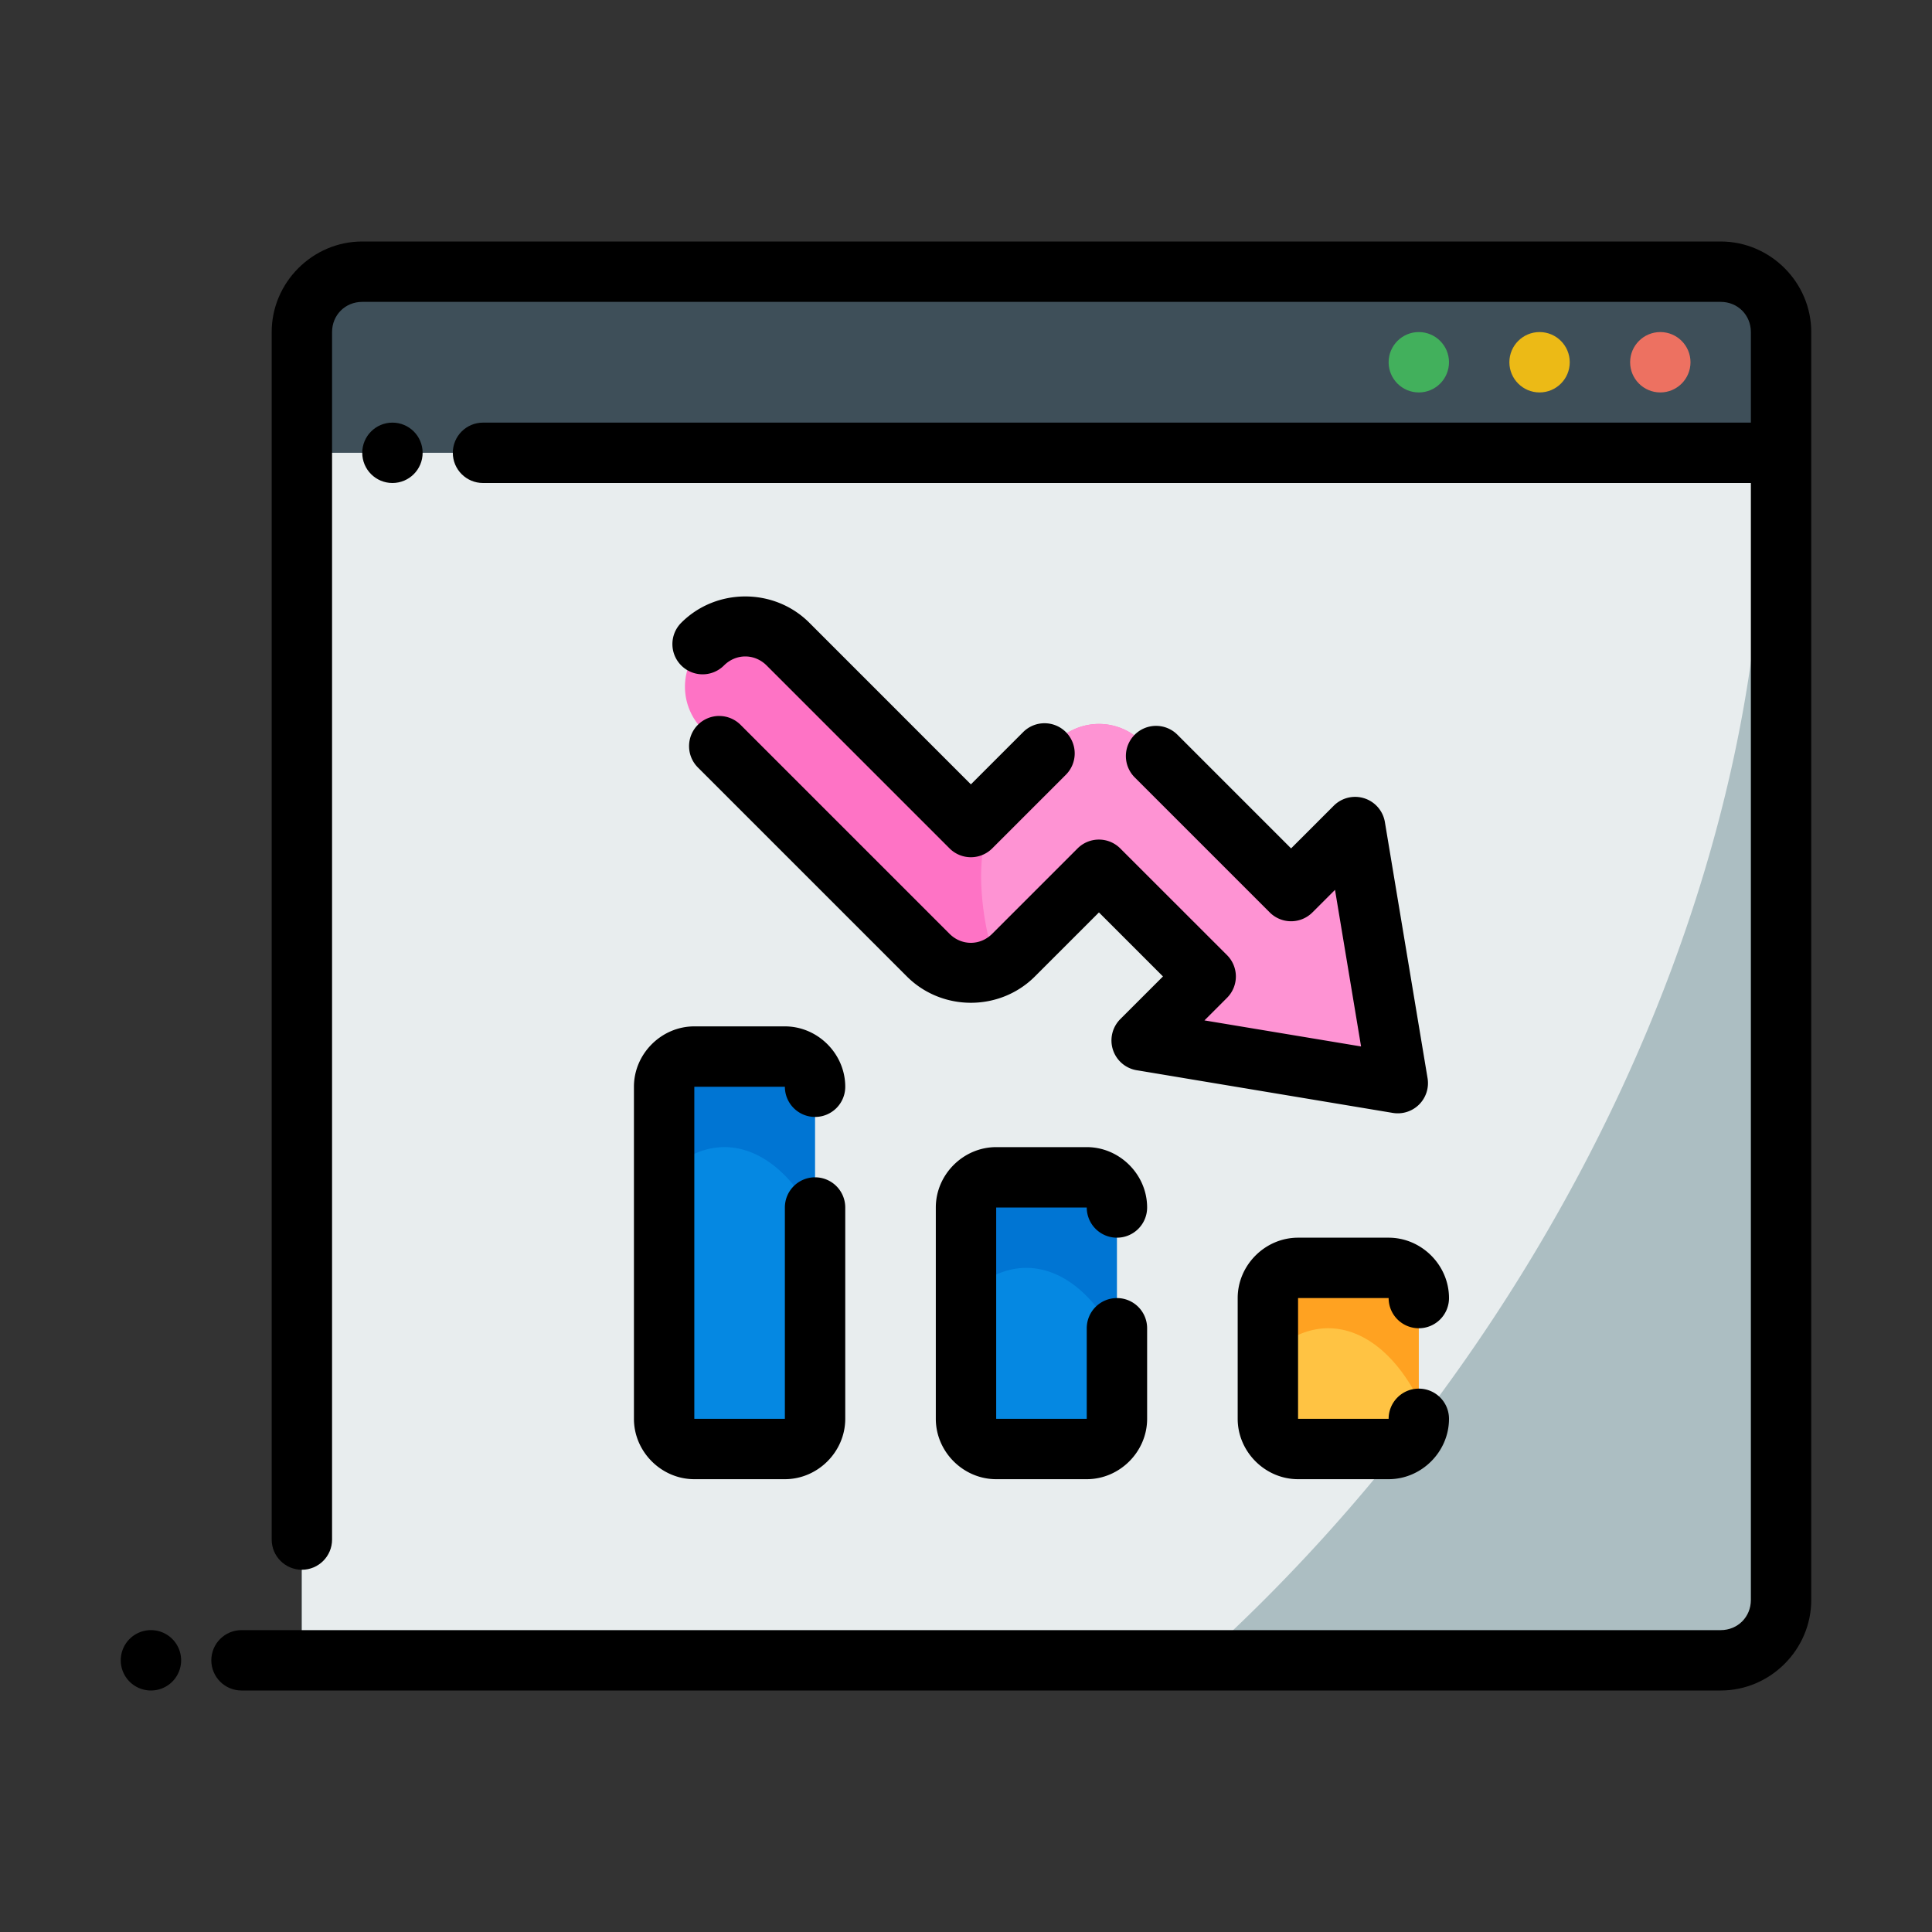
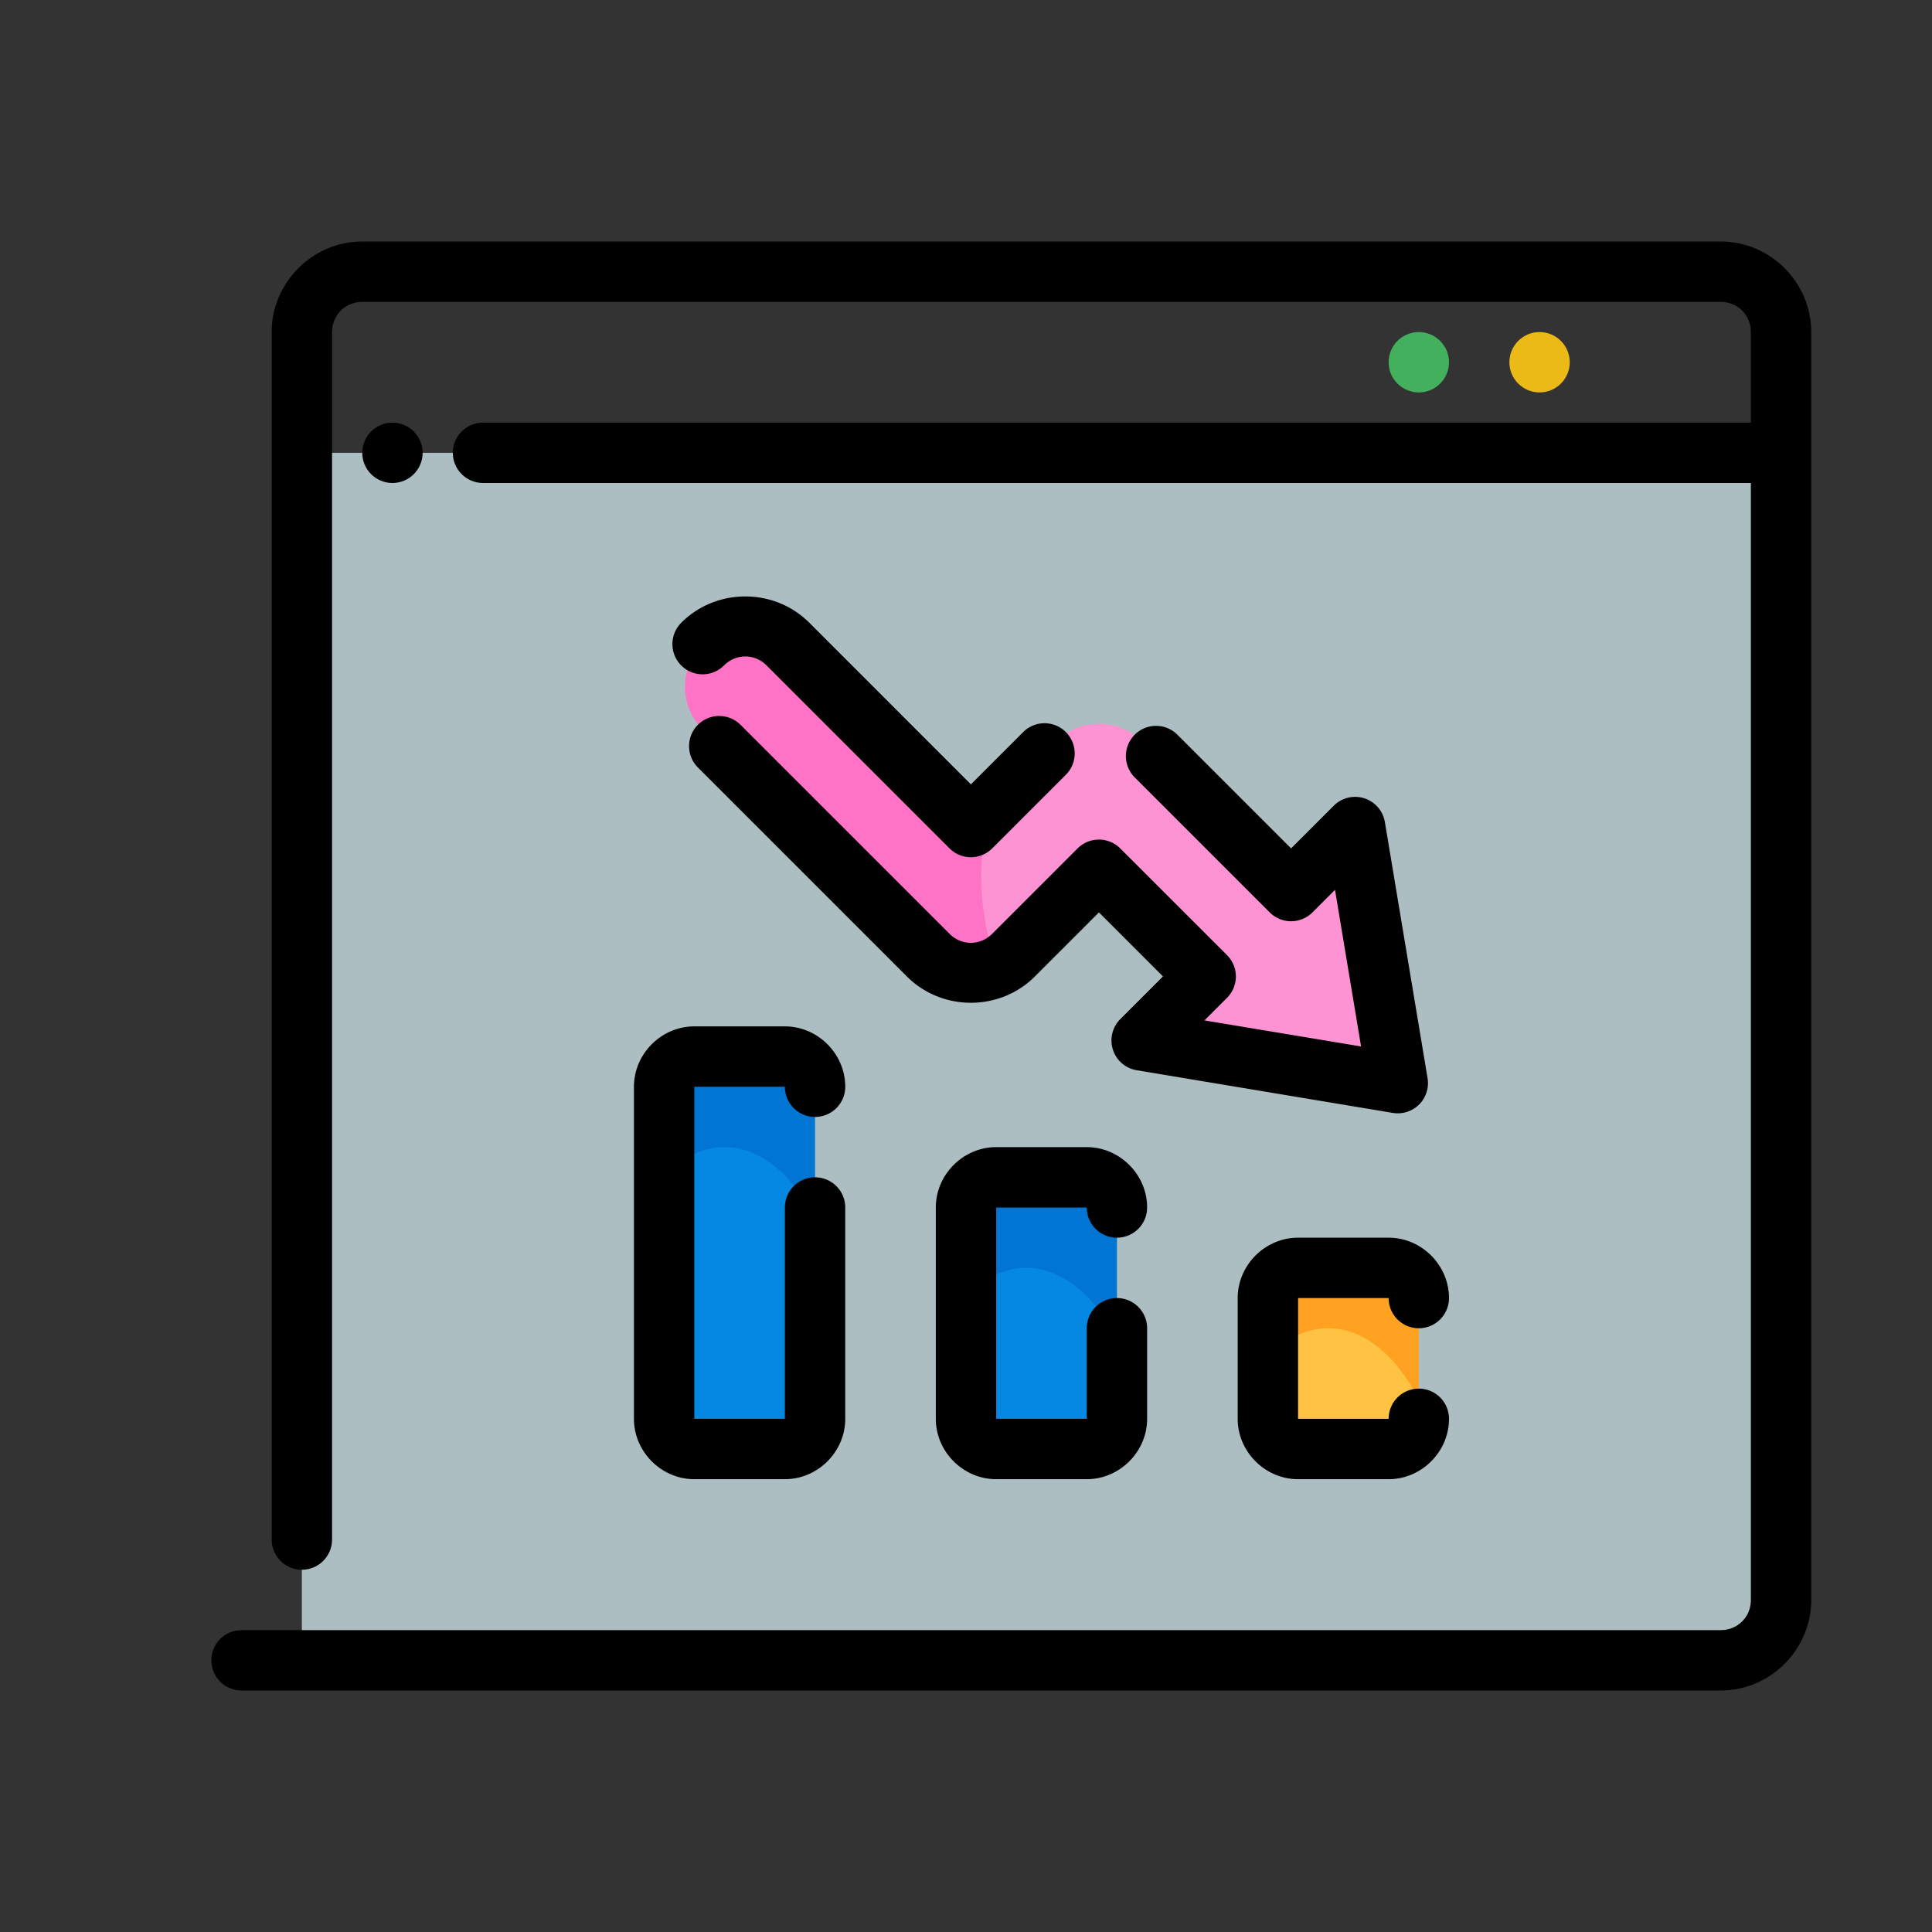
<svg xmlns="http://www.w3.org/2000/svg" width="800px" height="800px" viewBox="0 0 64 64" id="svg5" version="1.1" xml:space="preserve">
  <rect x="0" y="0" width="64" height="64" fill="#333333" stroke="none" />
  <defs id="defs2" />
  <g id="layer1" transform="translate(-384,-288)">
-     <path d="m 394,297 h 49 v 6 h -49 z" id="path26993" style="fill:#3e4f59;fill-opacity:1;fill-rule:evenodd;stroke-width:2;stroke-linecap:round;stroke-linejoin:round;stroke-miterlimit:4.1" />
    <path d="m 394,303 h 49 v 40 h -49 z" id="path26995" style="fill:#acbec2;fill-opacity:1;fill-rule:evenodd;stroke-width:2;stroke-linecap:round;stroke-linejoin:round;stroke-miterlimit:4.1" />
-     <path d="m 394,303 v 40 h 29.77 a 28.484,41.393 35.599 0 0 18.625,-40 z" id="path26997" style="fill:#e8edee;fill-opacity:1;fill-rule:evenodd;stroke:none;stroke-width:2;stroke-linecap:round;stroke-linejoin:round;stroke-miterlimit:4.1" />
    <path d="m 396,296 c -1.645,0 -3,1.355 -3,3 v 40 c 0,0.552 0.448,1 1,1 0.552,0 1,-0.448 1,-1 v -40 c 0,-0.564 0.436,-1 1,-1 h 45 c 0.564,0 1,0.436 1,1 v 3 h -42 c -0.552,0 -1,0.448 -1,1 0,0.552 0.448,1 1,1 h 42 v 37 c 0,0.564 -0.436,1 -1,1 h -49 c -0.552,0 -1,0.448 -1,1 0,0.552 0.448,1 1,1 h 49 c 1.645,0 3,-1.355 3,-3 0,-14 0,-28 0,-42 0,-1.645 -1.355,-3 -3,-3 z" id="path26999" style="color:#000000;fill:#000000;fill-rule:evenodd;stroke-linecap:round;stroke-linejoin:round;stroke-miterlimit:4.1" />
-     <path d="m 439,299 c -0.552,0 -1,0.448 -1,1 0,0.552 0.448,1 1,1 0.552,0 1,-0.448 1,-1 0,-0.552 -0.448,-1 -1,-1 z" id="path27001" style="color:#000000;fill:#ed7161;fill-opacity:1;fill-rule:evenodd;stroke-linecap:round;stroke-linejoin:round;stroke-miterlimit:4.1;-inkscape-stroke:none" />
    <path d="m 435,299 c -0.552,0 -1,0.448 -1,1 0,0.552 0.448,1 1,1 0.552,0 1,-0.448 1,-1 0,-0.552 -0.448,-1 -1,-1 z" id="path27003" style="color:#000000;fill:#ecba16;fill-opacity:1;fill-rule:evenodd;stroke-linecap:round;stroke-linejoin:round;stroke-miterlimit:4.1;-inkscape-stroke:none" />
    <path d="m 431,299 c -0.552,0 -1,0.448 -1,1 0,0.552 0.448,1 1,1 0.552,0 1,-0.448 1,-1 0,-0.552 -0.448,-1 -1,-1 z" id="path27005" style="color:#000000;fill:#42b05c;fill-opacity:1;fill-rule:evenodd;stroke-linecap:round;stroke-linejoin:round;stroke-miterlimit:4.1;-inkscape-stroke:none" />
-     <path d="m 389,342 a 1,1 0 0 0 -1,1 1,1 0 0 0 1,1 1,1 0 0 0 1,-1 1,1 0 0 0 -1,-1 z" id="path27007" style="color:#000000;fill:#000000;fill-rule:evenodd;stroke-linecap:round;stroke-linejoin:round;stroke-miterlimit:4.1;-inkscape-stroke:none" />
    <path d="m 397,302 c -0.552,0 -1,0.448 -1,1 0,0.552 0.448,1 1,1 0.552,0 1,-0.448 1,-1 0,-0.552 -0.448,-1 -1,-1 z" id="path27009" style="color:#000000;fill:#000000;fill-rule:evenodd;stroke-linecap:round;stroke-linejoin:round;stroke-miterlimit:4.1;-inkscape-stroke:none" />
    <path d="m 430.304,323.881 -1.414,-8.485 -2.121,2.121 -4.95,-4.95 a 2,2 0 0 0 -2.828,0 l -2.828,2.828 -6.059,-6.059 a 2,2 0 0 0 -2.828,0 2,2 0 0 0 0,2.828 l 7.473,7.473 a 2,2 0 0 0 2.828,10e-6 l 2.828,-2.828 3.536,3.536 -2.121,2.121 z" id="path11120" style="color:#000000;fill:#fe73c5;fill-opacity:1;fill-rule:evenodd;stroke:none;stroke-width:2;stroke-linecap:round;stroke-linejoin:round;stroke-miterlimit:4.1;stroke-dasharray:none;stroke-opacity:1" />
    <path d="m 420.092,312.006 a 2,2 0 0 0 -1.102,0.561 l -2.17,2.172 A 14.5,11.5 0 0 0 416.5,317 a 14.5,11.5 0 0 0 0.527,3.02 2,2 0 0 0 0.549,-0.381 l 2.828,-2.828 3.537,3.535 -2.123,2.121 8.486,1.414 -1.414,-8.484 -2.121,2.121 -4.951,-4.951 a 2,2 0 0 0 -1.727,-0.561 z" id="path17802" style="fill:#fe93d3;fill-opacity:1;fill-rule:evenodd;stroke-width:2;stroke-linecap:round;stroke-linejoin:round;stroke-miterlimit:4.1" />
    <path d="m 407,323 h 3 c 0.554,0 1,0.446 1,1 v 11 c 0,0.554 -0.446,1 -1,1 h -3 c -0.554,0 -1,-0.446 -1,-1 v -11 c 0,-0.554 0.446,-1 1,-1 z" id="rect11074" style="fill:#0075d3;fill-opacity:1;fill-rule:evenodd;stroke:none;stroke-width:2;stroke-linecap:round;stroke-linejoin:round;stroke-miterlimit:4.1" />
    <path d="m 408,326 a 4,7 0 0 0 -2,0.938 V 335 c 0,0.554 0.446,1 1,1 h 3 c 0.554,0 1,-0.446 1,-1 v -6.629 A 4,7 0 0 0 408,326 Z" id="path17915" style="fill:#0588e2;fill-opacity:1;fill-rule:evenodd;stroke-width:2;stroke-linecap:round;stroke-linejoin:round;stroke-miterlimit:4.1" />
    <path d="m 407,322 c -1.091,0 -2,0.909 -2,2 v 11 c 0,1.091 0.909,2 2,2 h 3 c 1.091,0 2,-0.909 2,-2 v -7 a 1,1 0 0 0 -1,-1 1,1 0 0 0 -1,1 v 7 h -3 v -11 h 3 a 1,1 0 0 0 1,1 1,1 0 0 0 1,-1 c 0,-1.091 -0.909,-2 -2,-2 z" id="path23823" style="color:#000000;fill:#000000;fill-rule:evenodd;stroke-linecap:round;stroke-linejoin:round;stroke-miterlimit:4.1;-inkscape-stroke:none" />
    <path d="m 417,327 h 3 c 0.554,0 1,0.446 1,1 v 7 c 0,0.554 -0.446,1 -1,1 h -3 c -0.554,0 -1,-0.446 -1,-1 v -7 c 0,-0.554 0.446,-1 1,-1 z" id="rect11076" style="fill:#0075d3;fill-opacity:1;fill-rule:evenodd;stroke:none;stroke-width:2;stroke-linecap:round;stroke-linejoin:round;stroke-miterlimit:4.1" />
    <path d="m 418,330 a 4,7 0 0 0 -2,0.938 V 335 c 0,0.554 0.446,1 1,1 h 3 c 0.554,0 1,-0.446 1,-1 v -2.629 A 4,7 0 0 0 418,330 Z" id="ellipse17917" style="fill:#0588e2;fill-opacity:1;fill-rule:evenodd;stroke-width:2;stroke-linecap:round;stroke-linejoin:round;stroke-miterlimit:4.1" />
    <path d="m 417,326 c -1.091,0 -2,0.909 -2,2 v 7 c 0,1.091 0.909,2 2,2 h 3 c 1.091,0 2,-0.909 2,-2 v -3 a 1,1 0 0 0 -1,-1 1,1 0 0 0 -1,1 v 3 h -3 v -7 h 3 a 1,1 0 0 0 1,1 1,1 0 0 0 1,-1 c 0,-1.091 -0.909,-2 -2,-2 z" id="path23825" style="color:#000000;fill:#000000;fill-rule:evenodd;stroke-linecap:round;stroke-linejoin:round;stroke-miterlimit:4.1" />
    <path d="m 427,330 h 3 c 0.554,0 1,0.446 1,1 v 4 c 0,0.554 -0.446,1 -1,1 h -3 c -0.554,0 -1,-0.446 -1,-1 v -4 c 0,-0.554 0.446,-1 1,-1 z" id="rect11078" style="fill:#ffa221;fill-opacity:1;fill-rule:evenodd;stroke:none;stroke-width:2;stroke-linecap:round;stroke-linejoin:round;stroke-miterlimit:4.1" />
    <path d="m 428,332 a 4,7 0 0 0 -2,0.938 V 335 c 0,0.554 0.446,1 1,1 h 3 c 0.554,0 1,-0.446 1,-1 v -0.629 A 4,7 0 0 0 428,332 Z" id="ellipse17919" style="fill:#ffc343;fill-opacity:1;fill-rule:evenodd;stroke-width:2;stroke-linecap:round;stroke-linejoin:round;stroke-miterlimit:4.1" />
    <path d="m 427,329 c -1.091,0 -2,0.909 -2,2 v 4 c 0,1.091 0.909,2 2,2 h 3 c 1.091,0 2,-0.909 2,-2 a 1,1 0 0 0 -1,-1 1,1 0 0 0 -1,1 h -3 v -4 h 3 a 1,1 0 0 0 1,1 1,1 0 0 0 1,-1 c 0,-1.091 -0.909,-2 -2,-2 z" id="path23827" style="color:#000000;fill:#000000;fill-rule:evenodd;stroke-linecap:round;stroke-linejoin:round;stroke-miterlimit:4.1" />
    <path d="m 408.689,307.758 c -0.77,0 -1.539,0.289 -2.121,0.871 a 1,1 0 0 0 0,1.416 1,1 0 0 0 1.414,0 c 0.399,-0.399 1.015,-0.399 1.414,0 l 6.059,6.059 a 1,1 0 0 0 1.414,0 l 2.439,-2.439 a 1,1 0 0 0 0,-1.414 1,1 0 0 0 -1.414,0 l -1.732,1.732 -5.352,-5.354 c -0.582,-0.582 -1.351,-0.871 -2.121,-0.871 z m -0.863,3.959 a 1,1 0 0 0 -0.707,0.293 1,1 0 0 0 0,1.414 l 6.922,6.922 c 1.163,1.163 3.079,1.163 4.242,0 l 2.121,-2.121 2.121,2.121 -1.414,1.414 a 1,1 0 0 0 0.543,1.693 l 8.486,1.414 a 1,1 0 0 0 1.15,-1.15 l -1.414,-8.486 a 1,1 0 0 0 -1.693,-0.541 l -1.414,1.414 -3.766,-3.766 a 1,1 0 0 0 -1.414,0 1,1 0 0 0 0,1.414 l 4.473,4.473 a 1,1 0 0 0 1.414,0 l 0.748,-0.748 0.863,5.188 -5.188,-0.863 0.748,-0.748 a 1,1 0 0 0 0,-1.414 l -3.537,-3.535 a 1,1 0 0 0 -1.414,0 l -2.828,2.828 c -0.399,0.399 -1.015,0.399 -1.414,0 l -6.922,-6.922 a 1,1 0 0 0 -0.707,-0.293 z" id="path23829" style="color:#000000;fill:#000000;fill-rule:evenodd;stroke-linecap:round;stroke-linejoin:round;stroke-miterlimit:4.1" />
  </g>
</svg>